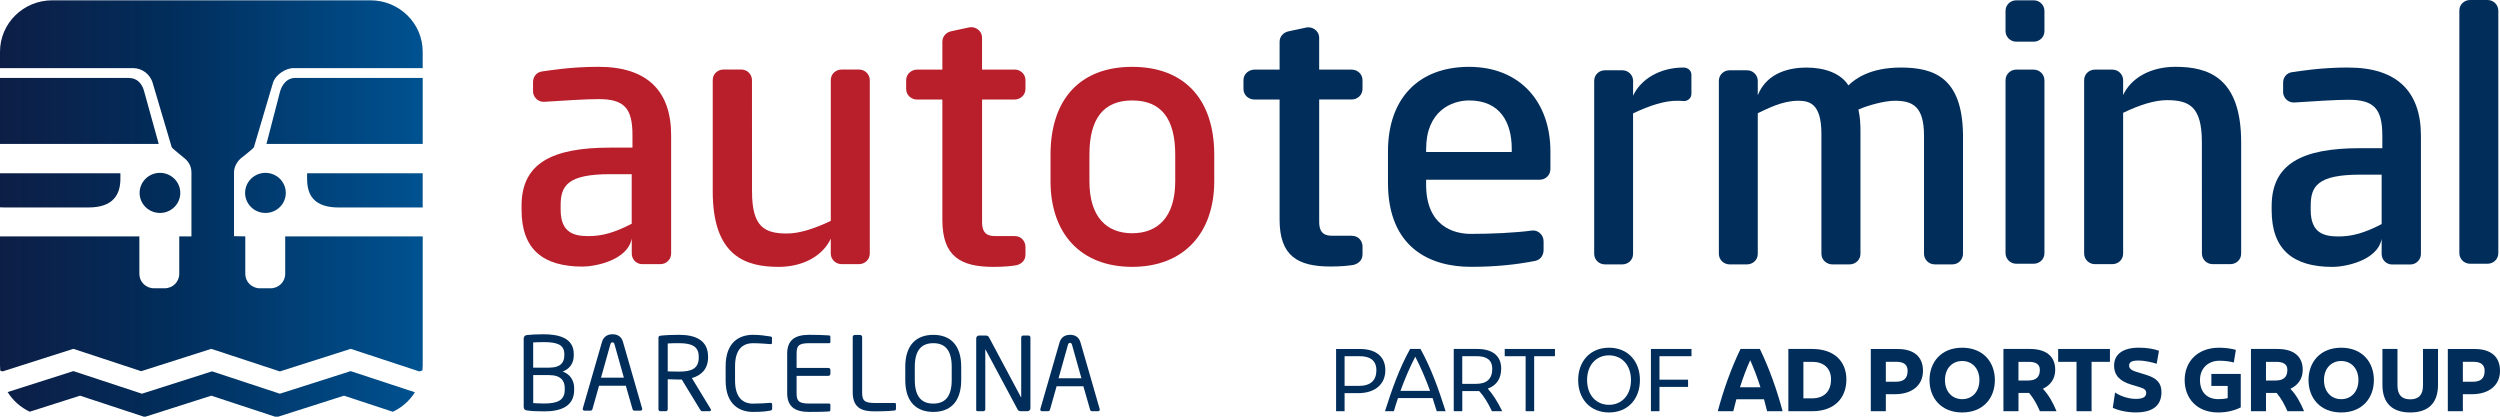
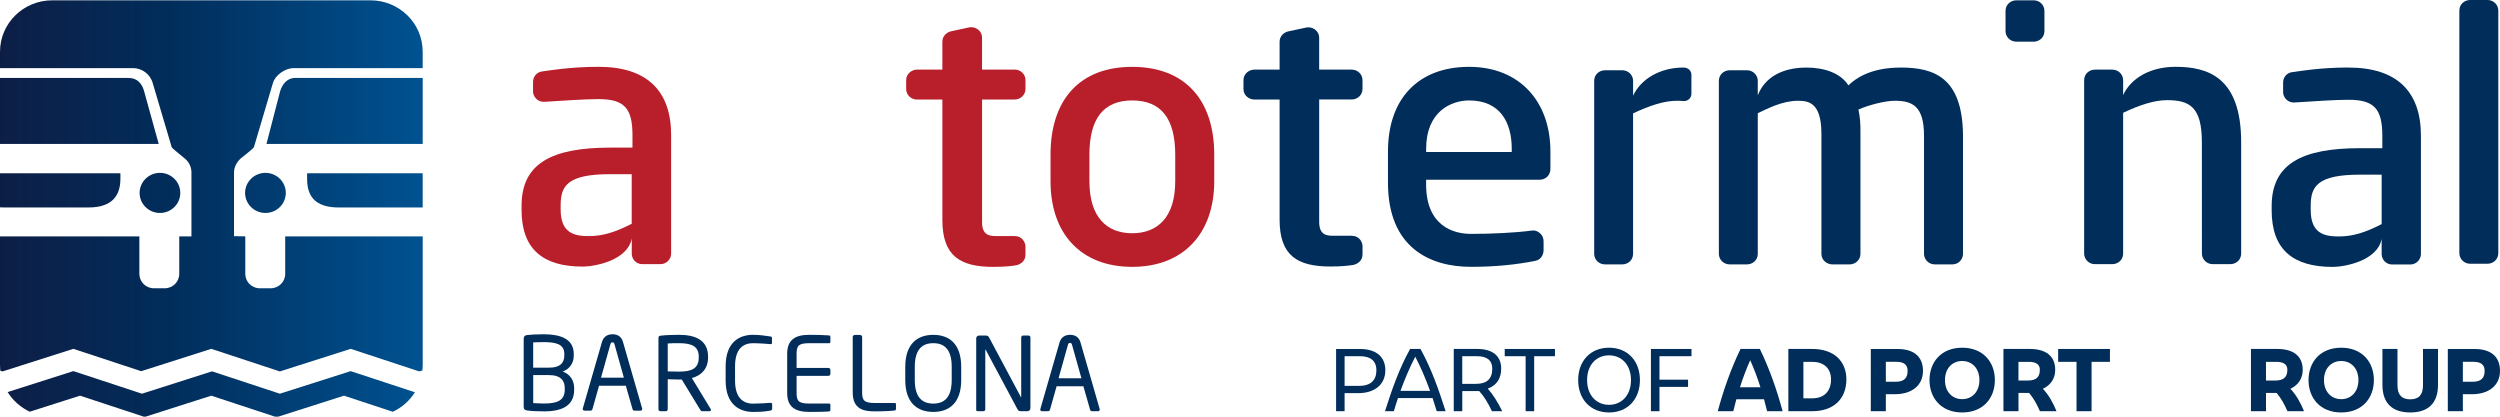
<svg xmlns="http://www.w3.org/2000/svg" width="312" height="52" viewBox="0 0 312 52" fill="none">
  <g clip-path="url(#clip0_671_1089)">
    <path d="M169.593 48.16C171.053 48.16 171.773 47.468 171.773 46.214C171.773 44.959 170.951 44.454 169.705 44.454H167.806V48.16H169.593ZM172.89 46.204C172.89 48.026 171.511 49.063 169.531 49.063H167.806V51.321H166.744V43.555H169.745C171.654 43.555 172.89 44.454 172.89 46.207" fill="#012D5B" />
    <path d="M178.472 48.782C177.926 47.271 177.308 45.832 176.625 44.514C175.946 45.829 175.328 47.271 174.778 48.782H178.469H178.472ZM179.304 51.318C179.141 50.769 178.968 50.221 178.788 49.682H174.469C174.285 50.221 174.112 50.769 173.953 51.318H172.846C173.698 48.645 174.622 45.993 175.98 43.551H177.277C178.635 45.996 179.559 48.645 180.411 51.318H179.304Z" fill="#012D5B" />
    <path d="M182.493 47.903H184.228C185.556 47.903 186.235 47.271 186.235 46.016C186.235 44.959 185.556 44.454 184.337 44.454H182.49V47.903H182.493ZM186.194 51.318C185.709 50.294 185.22 49.475 184.602 48.802H182.493V51.318H181.427V43.551H184.378C186.255 43.551 187.349 44.411 187.349 46.006C187.349 47.271 186.751 48.107 185.675 48.501C186.323 49.237 186.863 50.077 187.481 51.318H186.194Z" fill="#012D5B" />
    <path d="M187.79 43.551V44.454H190.398V51.318H191.464V44.454H194.058V43.551H187.79Z" fill="#012D5B" />
    <path d="M203.546 47.434C203.546 45.508 202.361 44.347 200.806 44.347C199.251 44.347 198.069 45.508 198.069 47.434C198.069 49.361 199.257 50.522 200.806 50.522C202.354 50.522 203.546 49.361 203.546 47.434ZM196.955 47.434C196.955 45.073 198.466 43.394 200.809 43.394C203.152 43.394 204.663 45.073 204.663 47.434C204.663 49.796 203.152 51.475 200.809 51.475C198.466 51.475 196.955 49.796 196.955 47.434Z" fill="#012D5B" />
    <path d="M206.035 43.551V51.318H207.101V48.284H210.67V47.384H207.101V44.454H211.098V43.551H206.035Z" fill="#012D5B" />
    <path d="M219.703 48.328C219.326 47.137 218.891 45.996 218.426 44.953C217.961 45.996 217.523 47.137 217.149 48.328H219.706H219.703ZM220.535 51.318C220.413 50.823 220.28 50.324 220.148 49.826H216.698C216.565 50.324 216.433 50.823 216.314 51.318H214.378C215.098 48.645 216.032 45.993 217.217 43.551H219.631C220.817 45.996 221.75 48.645 222.47 51.318H220.535Z" fill="#012D5B" />
    <path d="M226.168 49.712C227.567 49.712 228.511 48.916 228.511 47.351C228.511 45.923 227.567 45.157 226.168 45.157H225.064V49.712H226.168ZM230.429 47.351C230.429 49.672 228.949 51.318 226.168 51.318H223.187V43.551H226.168C228.946 43.551 230.429 45.137 230.429 47.351Z" fill="#012D5B" />
    <path d="M236.589 47.642C237.635 47.642 238.07 47.177 238.07 46.274C238.07 45.518 237.595 45.154 236.691 45.154H235.353V47.639H236.589V47.642ZM239.988 46.277C239.988 48.174 238.508 49.197 236.498 49.197H235.353V51.321H233.476V43.555H236.834C238.831 43.555 239.988 44.498 239.988 46.277Z" fill="#012D5B" />
    <path d="M247.031 47.434C247.031 45.963 246.107 45.053 244.881 45.053C243.656 45.053 242.732 45.963 242.732 47.434C242.732 48.906 243.656 49.816 244.881 49.816C246.107 49.816 247.031 48.906 247.031 47.434ZM240.803 47.434C240.803 45.187 242.263 43.394 244.881 43.394C247.499 43.394 248.96 45.187 248.96 47.434C248.96 49.682 247.499 51.475 244.881 51.475C242.263 51.475 240.803 49.682 240.803 47.434Z" fill="#012D5B" />
    <path d="M251.904 45.157V47.488H253.092C254.138 47.488 254.573 47.033 254.573 46.15C254.573 45.478 254.097 45.157 253.194 45.157H251.907H251.904ZM254.583 51.318C254.175 50.395 253.792 49.712 253.235 49.04H251.907V51.318H250.029V43.551H253.337C255.333 43.551 256.491 44.451 256.491 46.15C256.491 47.281 255.894 48.077 254.95 48.522C255.669 49.267 256.206 50.231 256.654 51.318H254.586H254.583Z" fill="#012D5B" />
    <path d="M256.858 43.551V45.157H259.15V51.318H261.028V45.157H263.32V43.551H256.858Z" fill="#012D5B" />
-     <path d="M263.676 50.893L263.961 48.986C264.702 49.481 265.697 49.782 266.569 49.782C267.503 49.782 267.846 49.492 267.846 49.057C267.846 48.685 267.632 48.508 267.106 48.341L265.948 47.99C264.651 47.595 263.839 46.913 263.839 45.628C263.839 44.19 264.973 43.391 266.912 43.391C267.948 43.391 268.827 43.545 269.439 43.775L269.153 45.401C268.617 45.224 267.734 44.996 266.821 44.996C266.04 44.996 265.714 45.214 265.714 45.608C265.714 45.909 265.856 46.167 266.586 46.394L267.863 46.789C269.17 47.194 269.751 47.816 269.751 48.933C269.751 50.425 268.889 51.471 266.546 51.471C265.381 51.471 264.294 51.191 263.676 50.893Z" fill="#012D5B" />
-     <path d="M275.985 46.669H279.646V50.843C278.895 51.217 277.951 51.475 276.828 51.475C274.138 51.475 272.647 49.682 272.647 47.434C272.647 45.187 274.179 43.394 276.957 43.394C277.727 43.394 278.478 43.508 279.035 43.662L278.78 45.237C278.274 45.103 277.683 45.02 276.984 45.02C275.605 45.02 274.559 45.929 274.559 47.431C274.559 48.933 275.432 49.812 276.831 49.812C277.276 49.812 277.673 49.772 278.016 49.689V48.167H275.979V46.665L275.985 46.669Z" fill="#012D5B" />
    <path d="M282.794 45.157V47.488H283.982C285.028 47.488 285.463 47.033 285.463 46.15C285.463 45.478 284.987 45.157 284.084 45.157H282.797H282.794ZM285.473 51.318C285.066 50.395 284.682 49.712 284.125 49.04H282.797V51.318H280.919V43.551H284.227C286.223 43.551 287.381 44.451 287.381 46.15C287.381 47.281 286.784 48.077 285.84 48.522C286.56 49.267 287.096 50.231 287.544 51.318H285.476H285.473Z" fill="#012D5B" />
    <path d="M294.332 47.434C294.332 45.963 293.409 45.053 292.183 45.053C290.957 45.053 290.033 45.963 290.033 47.434C290.033 48.906 290.957 49.816 292.183 49.816C293.409 49.816 294.332 48.906 294.332 47.434ZM288.104 47.434C288.104 45.187 289.565 43.394 292.183 43.394C294.801 43.394 296.261 45.187 296.261 47.434C296.261 49.682 294.801 51.475 292.183 51.475C289.565 51.475 288.104 49.682 288.104 47.434Z" fill="#012D5B" />
    <path d="M297.327 48.026V43.551H299.205V48.097C299.205 49.297 299.752 49.836 300.798 49.836C301.843 49.836 302.39 49.297 302.39 48.097V43.551H304.264V48.026C304.264 50.378 302.978 51.475 300.798 51.475C298.618 51.475 297.327 50.378 297.327 48.026Z" fill="#012D5B" />
    <path d="M308.601 47.642C309.647 47.642 310.082 47.177 310.082 46.274C310.082 45.518 309.606 45.154 308.703 45.154H307.365V47.639H308.601V47.642ZM312 46.277C312 48.174 310.52 49.197 308.513 49.197H307.365V51.321H305.487V43.555H308.846C310.842 43.555 312 44.498 312 46.277Z" fill="#012D5B" />
    <path d="M141.3 33.303C134.835 33.303 131.106 29.105 131.106 22.623V19.312C131.106 12.345 134.835 8.342 141.3 8.342C147.766 8.342 151.538 12.345 151.538 19.312V22.623C151.538 29.025 147.793 33.303 141.3 33.303ZM141.3 12.536C137.704 12.536 135.959 14.817 135.959 19.312V22.623C135.959 27.122 138.142 29.109 141.3 29.109C144.458 29.109 146.669 27.122 146.669 22.623V19.312C146.669 14.817 144.927 12.536 141.3 12.536Z" fill="#B91E2B" />
    <path d="M126.641 29.46H124.24C123.435 29.46 122.563 29.306 122.563 27.738V12.419H126.638C127.313 12.419 127.979 11.89 127.979 11.098V9.994C127.979 9.255 127.361 8.683 126.638 8.683H122.559V4.719C122.559 3.739 121.622 3.278 120.97 3.415C120.396 3.535 118.685 3.907 118.685 3.907C118.193 4.01 117.608 4.462 117.608 5.201V8.686H114.43C113.853 8.686 113.089 9.154 113.089 10.007V11.104C113.089 11.934 113.802 12.425 114.43 12.425H117.608V27.453C117.608 31.969 119.843 33.306 123.972 33.306C125.296 33.306 126.267 33.206 126.801 33.109C127.208 33.039 127.979 32.684 127.979 31.795V30.785C127.979 30.236 127.561 29.463 126.638 29.463" fill="#B91E2B" />
    <path d="M74.701 8.338C71.18 8.338 68.585 8.793 67.648 8.917C66.979 9.004 66.524 9.563 66.524 10.218V11.436C66.524 11.917 66.956 12.767 67.981 12.703C70.287 12.563 72.986 12.369 74.704 12.369C77.906 12.369 78.932 13.503 78.932 16.857V18.423H76.161C68.891 18.423 65.091 20.369 65.091 25.674V26.199C65.091 31.079 67.737 33.27 72.711 33.27C74.202 33.27 78.317 32.524 78.844 29.768C78.844 30.373 78.844 31.497 78.844 31.654C78.844 32.347 79.39 32.965 80.158 32.965C80.47 32.965 82.416 32.965 82.416 32.965C83.18 32.965 83.757 32.353 83.757 31.644V16.861C83.757 11.345 80.762 8.338 74.701 8.338ZM78.84 27.922C76.755 29.002 75.19 29.467 73.458 29.467C71.625 29.467 69.968 29.059 69.968 26.152V25.627C69.968 23.202 70.799 21.737 76.154 21.737H78.837V27.922H78.84Z" fill="#B91E2B" />
    <path d="M271.493 8.338C268.332 8.338 265.928 9.777 264.967 11.864V9.961C264.939 9.255 264.349 8.69 263.625 8.69H261.442C260.776 8.69 260.101 9.188 260.101 10.011V31.644C260.101 32.373 260.702 32.965 261.442 32.965H263.625C264.291 32.965 264.967 32.467 264.967 31.644V14.078C267.068 13.075 268.906 12.499 270.434 12.499C273.262 12.499 274.794 13.335 274.794 17.754L274.8 31.644C274.8 32.373 275.401 32.965 276.142 32.965H278.356C279.021 32.965 279.697 32.467 279.697 31.644V17.754C279.697 9.603 275.517 8.338 271.496 8.338" fill="#012D5B" />
-     <path d="M97.153 33.306C100.314 33.306 102.719 31.868 103.68 29.781V31.684C103.707 32.39 104.301 32.962 105.021 32.962H107.208C107.873 32.962 108.549 32.457 108.549 31.634V10.001C108.549 9.271 107.948 8.679 107.208 8.679H105.021C104.359 8.679 103.683 9.178 103.683 10.001V27.567C101.581 28.567 99.744 29.142 98.213 29.142C95.387 29.142 93.853 28.306 93.853 23.888L93.846 9.997C93.846 9.268 93.245 8.676 92.504 8.676H90.29C89.625 8.676 88.949 9.175 88.949 9.997V23.888C88.949 32.039 93.133 33.303 97.153 33.303" fill="#B91E2B" />
    <path d="M192.184 22.43H177.98V23.038C177.98 28.226 181.423 29.189 183.562 29.189C186.13 29.189 189.145 29.052 191.189 28.771C191.895 28.674 192.639 29.276 192.639 30.106V31.206C192.639 31.684 192.391 32.403 191.586 32.561C189.07 33.052 186.53 33.3 183.562 33.3C178.476 33.3 173.219 30.918 173.219 22.811V18.891C173.219 12.312 177.012 8.342 183.342 8.342C189.671 8.342 193.491 12.703 193.491 18.891V21.088C193.491 21.881 192.86 22.426 192.181 22.426M188.666 18.58C188.666 15.295 187.237 12.536 183.345 12.536C181.152 12.536 177.983 13.87 177.983 18.58V18.971H188.666V18.58Z" fill="#012D5B" />
    <path d="M293.096 8.425C289.582 8.425 286.991 8.88 286.057 9.004C285.388 9.091 284.933 9.646 284.933 10.302V11.519C284.933 12.001 285.361 12.847 286.386 12.787C288.689 12.646 291.381 12.452 293.096 12.452C296.291 12.452 297.314 13.583 297.314 16.934V18.493H294.549C287.296 18.493 283.503 20.433 283.503 25.727V26.253C283.503 31.122 286.142 33.31 291.11 33.31C292.597 33.31 296.702 32.564 297.229 29.815C297.229 30.42 297.229 31.541 297.229 31.698C297.229 32.387 297.775 33.009 298.539 33.009C298.852 33.009 300.794 33.009 300.794 33.009C301.558 33.009 302.132 32.397 302.132 31.688V16.938C302.132 11.432 299.144 8.432 293.1 8.432M297.229 27.968C295.147 29.049 293.589 29.51 291.857 29.51C290.026 29.51 288.376 29.102 288.376 26.202V25.681C288.376 23.262 289.205 21.797 294.549 21.797H297.229V27.965V27.968Z" fill="#012D5B" />
    <path d="M237.204 8.432C233.377 8.432 231.503 9.85 230.681 10.659C229.747 9.161 227.75 8.432 225.441 8.432C223.492 8.432 220.548 8.964 219.37 11.884V10.024C219.333 9.328 218.745 8.77 218.032 8.77H215.852C215.19 8.77 214.514 9.271 214.514 10.094V31.678C214.514 32.407 215.112 32.995 215.852 32.995H218.032C218.694 32.995 219.37 32.497 219.37 31.678V14.128C220.592 13.559 222.416 12.576 224.406 12.576C225.754 12.576 227.299 12.86 227.312 16.643V31.678C227.312 32.527 228.07 32.995 228.65 32.995H230.84C231.567 32.995 232.185 32.417 232.185 31.678V16.643C232.199 15.496 232.134 14.566 231.931 13.67C233.2 13.111 235.241 12.576 236.46 12.576C238.647 12.576 240.117 13.215 240.117 16.934V31.678C240.117 32.363 240.685 32.995 241.455 32.995H243.646C244.484 32.995 244.983 32.313 244.983 31.678V16.73C244.865 9.71 241.415 8.429 237.207 8.429" fill="#012D5B" />
    <path d="M211.088 9.328C211.088 8.83 210.684 8.429 210.093 8.429C207.115 8.429 204.745 9.914 203.811 11.944V10.044C203.784 9.338 203.193 8.77 202.47 8.77H200.29C199.627 8.77 198.955 9.271 198.955 10.094V31.678C198.955 32.41 199.556 32.995 200.29 32.995H202.47C203.135 32.995 203.807 32.497 203.807 31.678V14.151C205.906 13.148 207.74 12.576 209.264 12.576C209.573 12.576 209.865 12.586 210.144 12.613C210.154 12.613 210.161 12.613 210.168 12.613C210.677 12.613 211.088 12.208 211.088 11.71V9.325V9.328Z" fill="#012D5B" />
    <path d="M168.707 29.42H166.309C165.504 29.42 164.635 29.266 164.635 27.701V12.415H168.703C169.379 12.415 170.041 11.89 170.041 11.098V9.997C170.041 9.261 169.426 8.69 168.703 8.69H164.632V4.733C164.632 3.753 163.698 3.295 163.046 3.432C162.472 3.552 160.768 3.92 160.768 3.92C160.279 4.024 159.694 4.475 159.694 5.211V8.69H156.523C155.946 8.69 155.185 9.158 155.185 10.007V11.101C155.185 11.931 155.898 12.419 156.523 12.419H159.694V27.416C159.694 31.918 161.922 33.26 166.044 33.26C167.369 33.26 168.336 33.159 168.87 33.066C169.277 32.992 170.044 32.638 170.044 31.751V30.741C170.044 30.193 169.63 29.427 168.707 29.427" fill="#012D5B" />
-     <path d="M253.808 8.686H251.625C250.966 8.686 250.291 9.201 250.291 10.021V31.594C250.291 32.32 250.892 32.915 251.625 32.915H253.808C254.467 32.915 255.146 32.417 255.146 31.594V10.024C255.146 9.295 254.545 8.69 253.812 8.69" fill="#012D5B" />
    <path d="M253.808 0.04H251.625C250.966 0.04 250.291 0.539 250.291 1.361V3.88C250.291 4.609 250.892 5.201 251.625 5.201H253.808C254.467 5.201 255.146 4.703 255.146 3.88V1.361C255.146 0.632 254.545 0.04 253.812 0.04" fill="#012D5B" />
    <path d="M310.451 0H308.268C307.602 0 306.927 0.498 306.927 1.321V31.587C306.927 32.327 307.531 32.915 308.268 32.915H310.448C311.107 32.915 311.789 32.417 311.789 31.587V1.321C311.789 0.595 311.188 0 310.451 0Z" fill="#012D5B" />
    <path d="M34.924 49.134L26.459 46.344L17.715 49.134L9.155 46.314L0.951 48.93C1.61 49.986 2.567 50.843 3.715 51.381L9.99 49.381L17.95 52.003H18.15L26.371 49.381L34.33 52.003H34.714L42.931 49.381L49.023 51.388C50.164 50.856 51.122 50.007 51.78 48.956L43.763 46.317L34.921 49.137L34.924 49.134ZM0 21.623V25.875C0.177 25.885 0.363 25.891 0.557 25.891H11.046C14.123 25.891 15.026 24.286 15.026 22.306V21.62H0V21.623ZM38.327 21.623V22.309C38.327 24.289 39.121 25.895 42.306 25.895H52.752V21.623H38.323H38.327ZM17.423 24.075C17.423 25.456 18.561 26.577 19.963 26.577C21.366 26.577 22.5 25.456 22.5 24.075C22.5 22.694 21.362 21.573 19.963 21.573C18.564 21.573 17.423 22.694 17.423 24.075ZM30.588 24.075C30.588 25.456 31.726 26.577 33.128 26.577C34.531 26.577 35.668 25.456 35.668 24.075C35.668 22.694 34.531 21.573 33.128 21.573C31.726 21.573 30.588 22.694 30.588 24.075ZM0 9.73V17.961H19.807L18.014 11.489C17.746 10.375 17.067 9.73 16.078 9.73H0ZM36.806 9.73C35.817 9.73 35.176 10.563 34.934 11.489L33.254 17.961H52.755V9.73H36.806ZM6.516 0.04C2.917 0.04 0 2.913 0 6.459V8.502H16.635C17.688 8.502 18.754 9.238 19.063 10.382L21.427 18.362C21.427 18.486 23.124 19.811 23.097 19.811C23.583 20.222 23.892 20.831 23.892 21.513V29.5H22.371V34.186C22.371 35.176 21.556 35.979 20.55 35.979H19.213C18.207 35.979 17.393 35.176 17.393 34.186V29.5H0V45.578C0 45.809 0.014 46.036 0.034 46.261L0.316 46.354L9.155 43.535L17.62 46.324L26.364 43.535L34.924 46.354L43.767 43.535L52.327 46.354L52.721 46.227C52.741 46.013 52.755 45.796 52.755 45.578V29.5H35.593V34.186C35.593 35.176 34.778 35.979 33.773 35.979H32.432C31.427 35.979 30.612 35.176 30.612 34.186V29.5L29.206 29.474V21.51C29.206 20.888 29.518 20.276 30.001 19.807C30.001 19.807 31.692 18.489 31.692 18.359L34.055 10.379C34.33 9.379 35.593 8.499 36.649 8.499H52.752V6.455C52.755 2.913 49.835 0.04 46.235 0.04H6.516Z" fill="url(#paint0_linear_671_1089)" />
    <path d="M96.111 51.244C95.568 51.344 95.065 51.408 93.968 51.408C92.379 51.408 90.559 50.569 90.559 47.481V45.712C90.559 42.598 92.379 41.785 93.968 41.785C94.78 41.785 95.568 41.899 96.135 41.989C96.25 42.003 96.342 42.039 96.342 42.157V42.805C96.342 42.882 96.315 42.946 96.186 42.946H96.148C95.683 42.909 94.729 42.832 93.978 42.832C92.715 42.832 91.734 43.558 91.734 45.719V47.488C91.734 49.622 92.715 50.374 93.978 50.374C94.715 50.374 95.642 50.311 96.108 50.274H96.159C96.301 50.274 96.366 50.338 96.366 50.478V51C96.366 51.154 96.25 51.227 96.108 51.254L96.111 51.244Z" fill="#012D5B" />
    <path d="M116.475 51.408C114.447 51.408 112.977 50.241 112.977 47.418V45.779C112.977 42.956 114.447 41.789 116.475 41.789C118.502 41.789 119.959 42.956 119.959 45.779V47.418C119.959 50.241 118.502 51.408 116.475 51.408ZM118.773 45.779C118.773 43.642 117.894 42.829 116.475 42.829C115.055 42.829 114.166 43.642 114.166 45.779V47.418C114.166 49.552 115.055 50.368 116.475 50.368C117.894 50.368 118.773 49.555 118.773 47.418V45.779Z" fill="#012D5B" />
    <path d="M128.22 51.321H127.419C127.212 51.321 127.069 51.244 127.005 51.117L123.015 43.655C123.001 43.628 122.988 43.615 122.977 43.615C122.967 43.615 122.964 43.628 122.964 43.655V51.077C122.964 51.204 122.862 51.318 122.733 51.318H122.06C121.931 51.318 121.83 51.291 121.83 51.164V42.227C121.83 42.023 121.996 41.872 122.203 41.872H122.913C123.273 41.872 123.337 41.936 123.443 42.127L127.405 49.552L127.432 49.589C127.432 49.589 127.446 49.562 127.446 49.552V42.117C127.446 41.989 127.551 41.876 127.68 41.876H128.363C128.505 41.876 128.597 41.989 128.597 42.117V50.95C128.597 51.154 128.431 51.318 128.224 51.318L128.22 51.321Z" fill="#012D5B" />
    <path d="M137.025 51.321H136.264C136.149 51.321 136.071 51.231 136.044 51.13L135.205 48.207H131.864L131.038 51.13C131.011 51.231 130.909 51.321 130.808 51.321H130.047C129.918 51.321 129.826 51.231 129.826 51.117C129.826 51.09 129.826 51.053 129.84 51.027L132.227 42.752C132.448 41.976 133.052 41.785 133.544 41.785C134.037 41.785 134.628 41.962 134.848 42.739L137.236 51.027C137.249 51.053 137.249 51.09 137.249 51.117C137.249 51.231 137.171 51.321 137.028 51.321H137.025ZM133.786 43.02C133.748 42.879 133.67 42.792 133.541 42.792C133.398 42.792 133.32 42.882 133.283 43.02L132.108 47.204H134.96L133.786 43.02Z" fill="#012D5B" />
    <path d="M103.503 51.344C103.014 51.395 101.747 51.408 100.987 51.408C99.18 51.408 98.24 50.736 98.24 49.043V44.15C98.24 42.461 99.18 41.785 100.987 41.785C101.747 41.785 102.96 41.812 103.503 41.862C103.581 41.876 103.632 41.966 103.632 42.039V42.675C103.632 42.765 103.581 42.829 103.489 42.829H101C99.632 42.829 99.415 43.183 99.415 44.15V45.916H103.377C103.52 45.916 103.635 46.03 103.635 46.17V46.652C103.635 46.792 103.52 46.906 103.377 46.906H99.415V49.043C99.415 50.01 99.632 50.364 101 50.364H103.489C103.581 50.364 103.632 50.428 103.632 50.518V51.167C103.632 51.244 103.581 51.331 103.503 51.344Z" fill="#012D5B" />
-     <path d="M88.559 51.321H87.734C87.577 51.321 87.503 51.321 87.397 51.157L85.088 47.368H84.752C84.328 47.368 84.015 47.354 83.333 47.331V51.067C83.333 51.194 83.241 51.321 83.102 51.321H82.406C82.277 51.321 82.175 51.207 82.175 51.067V42.167C82.175 41.989 82.253 41.912 82.484 41.886C83.037 41.822 84.005 41.785 84.755 41.785C86.793 41.785 88.368 42.458 88.368 44.518V44.608C88.368 46.033 87.516 46.873 86.341 47.177L88.691 51.04C88.718 51.077 88.728 51.117 88.728 51.154C88.728 51.244 88.664 51.318 88.562 51.318L88.559 51.321ZM87.204 44.518C87.204 43.247 86.365 42.829 84.752 42.829C84.351 42.829 83.642 42.829 83.333 42.866V46.351C83.9 46.364 84.457 46.377 84.752 46.377C86.338 46.377 87.204 45.983 87.204 44.611V44.521V44.518Z" fill="#012D5B" />
+     <path d="M88.559 51.321H87.734C87.577 51.321 87.503 51.321 87.397 51.157L85.088 47.368H84.752C84.328 47.368 84.015 47.354 83.333 47.331V51.067C83.333 51.194 83.241 51.321 83.102 51.321H82.406C82.277 51.321 82.175 51.207 82.175 51.067V42.167C82.175 41.989 82.253 41.912 82.484 41.886C83.037 41.822 84.005 41.785 84.755 41.785C86.793 41.785 88.368 42.458 88.368 44.518V44.608C88.368 46.033 87.516 46.873 86.341 47.177L88.691 51.04C88.718 51.077 88.728 51.117 88.728 51.154C88.728 51.244 88.664 51.318 88.562 51.318L88.559 51.321ZM87.204 44.518C87.204 43.247 86.365 42.829 84.752 42.829C84.351 42.829 83.642 42.829 83.333 42.866V46.351C83.9 46.364 84.457 46.377 84.752 46.377C86.338 46.377 87.204 45.983 87.204 44.611V44.521V44.518" fill="#012D5B" />
    <path d="M67.886 51.338C67.034 51.338 66.273 51.301 65.781 51.224C65.486 51.187 65.356 51.07 65.356 50.752V42.287C65.356 41.996 65.499 41.842 65.771 41.815C66.195 41.765 66.983 41.715 67.822 41.715C69.873 41.715 71.605 42.25 71.605 44.17V44.374C71.605 45.314 71.102 46.04 70.222 46.371C71.112 46.675 71.655 47.451 71.655 48.431V48.645C71.655 50.783 69.9 51.341 67.886 51.341V51.338ZM70.426 44.17C70.426 42.949 69.394 42.695 67.818 42.695C67.38 42.695 66.901 42.722 66.541 42.732V45.883H68.528C70.025 45.883 70.426 45.17 70.426 44.371V44.167V44.17ZM70.481 48.428C70.481 47.588 70.056 46.812 68.531 46.812H66.545V50.308C66.969 50.321 67.435 50.358 67.886 50.358C69.486 50.358 70.481 50.013 70.481 48.642V48.428Z" fill="#012D5B" />
    <path d="M111.683 51.224C111.347 51.274 110.379 51.338 109.167 51.338C107.785 51.338 106.42 51.07 106.42 48.973V42.056C106.42 41.916 106.535 41.802 106.678 41.802H107.337C107.479 41.802 107.595 41.916 107.595 42.056V48.973C107.595 49.94 107.816 50.294 109.181 50.294H111.673C111.765 50.294 111.816 50.358 111.816 50.448V51.047C111.816 51.124 111.765 51.211 111.687 51.224H111.683Z" fill="#012D5B" />
    <path d="M79.923 51.251H79.163C79.047 51.251 78.969 51.16 78.942 51.06L78.103 48.137H74.762L73.937 51.06C73.91 51.16 73.808 51.251 73.706 51.251H72.945C72.816 51.251 72.725 51.16 72.725 51.047C72.725 51.02 72.725 50.983 72.738 50.956L75.125 42.682C75.346 41.906 75.951 41.715 76.443 41.715C76.935 41.715 77.526 41.892 77.747 42.668L80.134 50.956C80.147 50.983 80.147 51.02 80.147 51.047C80.147 51.16 80.069 51.251 79.927 51.251H79.923ZM76.684 42.949C76.647 42.809 76.569 42.722 76.439 42.722C76.297 42.722 76.219 42.812 76.181 42.949L75.007 47.133H77.859L76.684 42.949Z" fill="#012D5B" />
  </g>
  <defs>
    <linearGradient id="paint0_linear_671_1089" x1="0" y1="26.022" x2="52.755" y2="26.022" gradientUnits="userSpaceOnUse">
      <stop stop-color="#0D1E46" />
      <stop offset="0.4" stop-color="#012D5B" />
      <stop offset="1" stop-color="#005291" />
    </linearGradient>
    <clipPath id="clip0_671_1089">
      <rect width="312" height="52" fill="white" />
    </clipPath>
  </defs>
</svg>